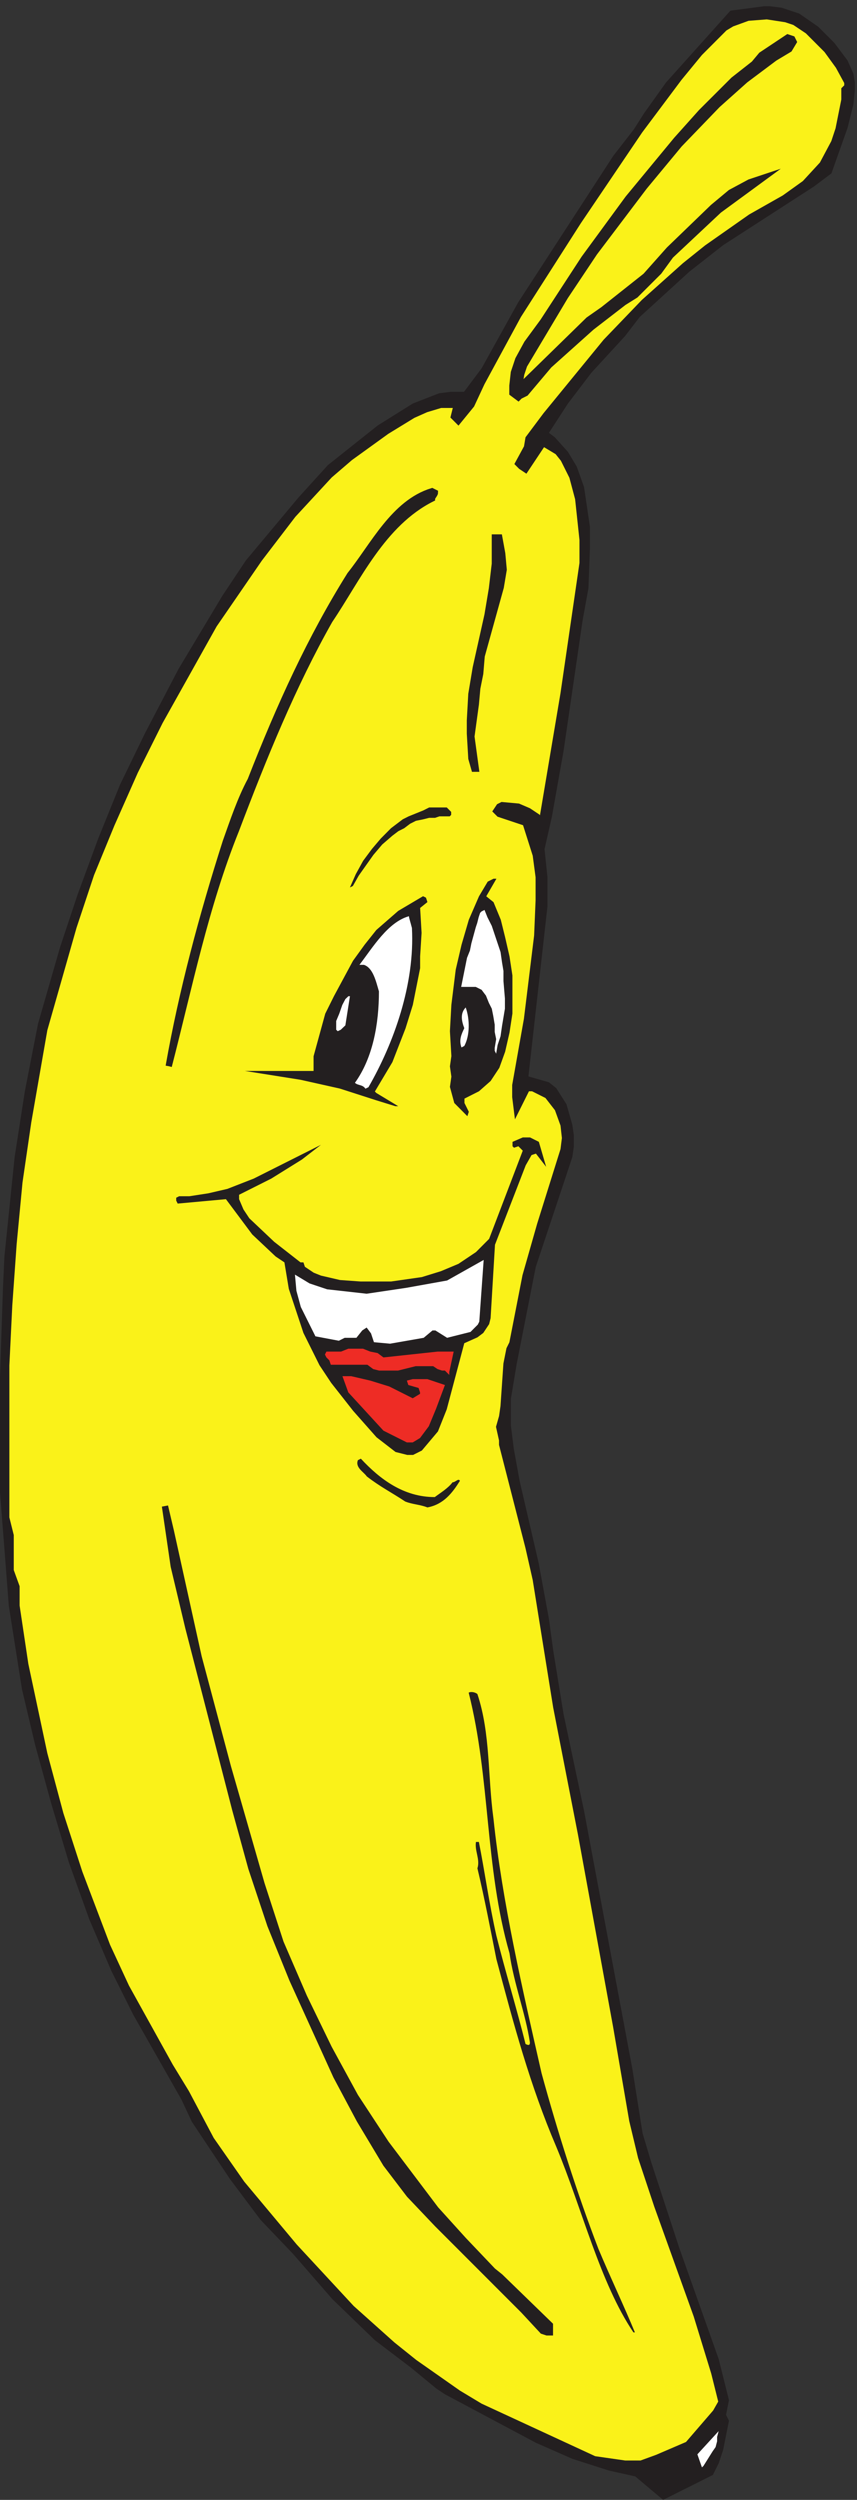
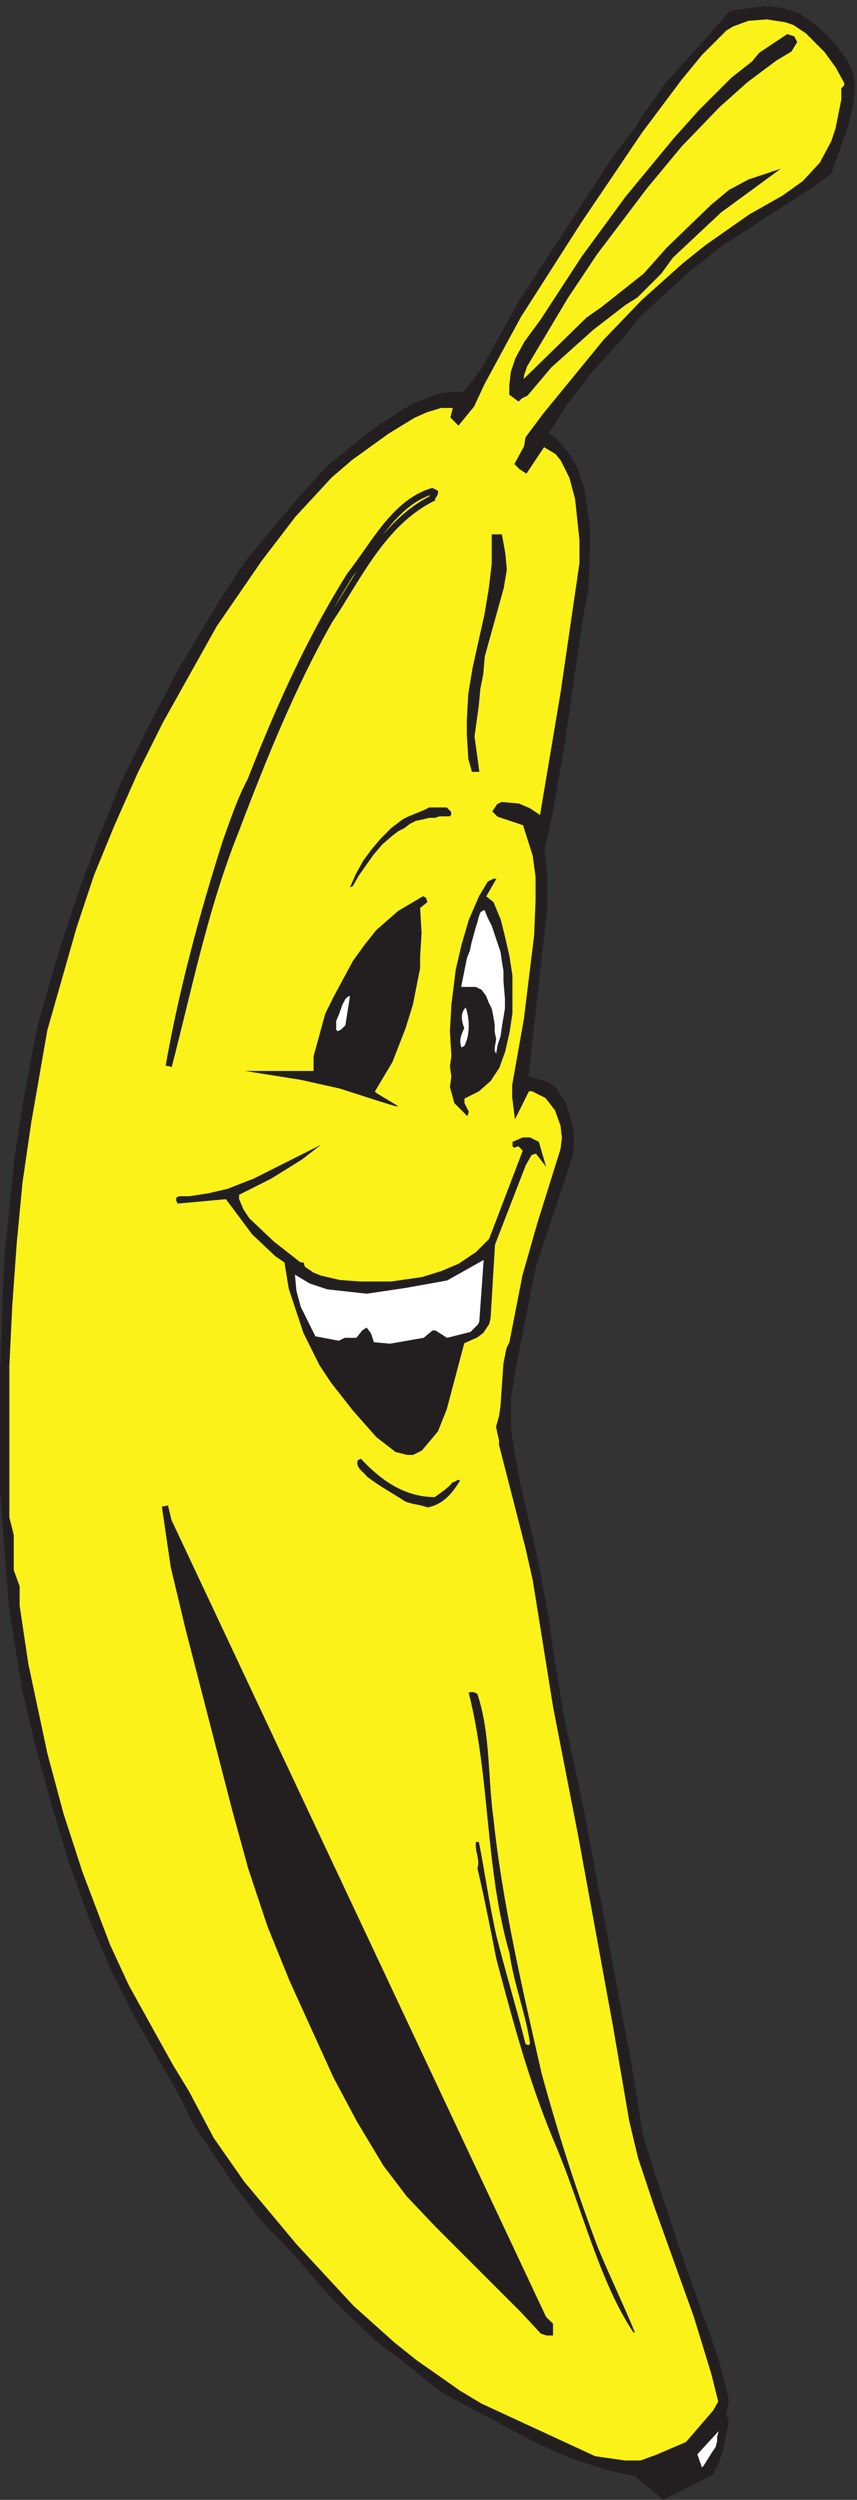
<svg xmlns="http://www.w3.org/2000/svg" xml:space="preserve" width="136.8" height="399">
  <rect width="100%" height="100%" fill="#333333" stroke="none" />
  <path d="m795.852-.5 59.734 29.91 7.027 14.07 5.27 15.829L874.91 94.5l-3.512 7.039 3.512 17.59-12.297 49.262L815.18 302.09l-33.383 102.039-10.539 35.18-12.297 77.41-57.977 309.633-24.597 116.109-12.297 75.649-5.274 38.7-12.296 66.86-22.836 98.52-7.032 38.7-3.511 28.15v31.66l7.027 42.23 22.84 116.11 43.922 131.94 1.754 12.32v14.07l-1.754 12.32-7.028 24.62-12.3 19.36-8.786 7.03-24.593 7.04 22.84 204.07V1947l-3.516 33.43 8.785 38.7 14.055 79.17 22.84 156.57 7.027 38.7 1.758 47.5v26.39l-7.028 47.5-8.785 24.63-10.543 17.59-15.808 17.6-7.032 5.27 22.84 35.19 28.11 36.94 40.41 43.99 17.566 22.87 59.735 54.53 40.406 31.67 108.926 70.37 21.082 15.84 19.329 54.53 7.02 28.15 1.76 17.59v8.8l-1.76 10.55-7.02 15.84-15.82 21.11-19.322 19.35-22.84 15.83-21.082 7.04-14.054 1.76h-7.028l-40.406-5.28-77.301-86.2-26.351-36.95-12.301-19.35-24.594-31.67-114.195-175.92-43.922-79.17-21.082-28.14h-15.813l-14.054-1.77-31.621-12.31-42.168-26.39-59.731-47.5-35.137-38.7-63.246-75.65-28.113-42.22-52.703-87.96-40.406-77.41-29.867-61.58-26.352-65.09-24.598-66.85-21.082-63.33-26.351-91.49-15.813-80.92-12.297-79.17-12.3-119.63-1.754-38.7L0 1347.09v-138.98l5.27-66.85 5.273-68.61 15.809-100.279 15.812-66.851 19.324-70.372 21.082-70.367 24.598-68.609 26.352-61.582 26.351-52.781 57.977-102.028 12.3-26.39 45.676-68.61 36.895-49.261 38.652-40.461 47.434-54.539 50.949-49.258 43.922-33.43 29.867-24.633 10.539-7.027 108.926-58.063 43.922-19.347 43.918-14.07 31.625-7.044L795.852-.5" style="fill:#231f20;fill-opacity:1;fill-rule:evenodd;stroke:none" transform="matrix(.133 0 0 -.133 0 398.933)" />
  <path d="m844.285 40.238 5.465 8.703 5.465 8.7 3.64 5.218 1.825 6.961v5.22L862.5 82 837 54.16l5.465-15.66 1.82 1.738" style="fill:#fff;fill-opacity:1;fill-rule:evenodd;stroke:none" transform="matrix(.133 0 0 -.133 0 398.933)" />
  <path d="M750.141 43h19.312l19.313 7.04 36.867 15.839 33.359 38.711 7.024 12.32-8.782 35.192-21.066 68.628-47.402 131.981-19.313 58.07-10.535 44-19.313 112.617-42.132 230.532-29.848 153.09-24.578 153.1-8.777 38.72-31.602 123.18v5.28l-3.512 15.83 3.512 12.32 1.754 12.32 3.512 51.03 3.511 17.6 3.512 7.04 15.801 80.95 17.555 61.59 28.089 89.74 1.758 14.08-1.758 15.84-7.019 19.36-12.293 15.83-17.555 8.8h-7.023L620.223 1669l-1.754 14.07v14.08l14.043 79.19 12.289 100.31 1.758 42.23v28.15l-3.512 26.4-12.289 38.71-31.602 10.56-3.511 3.52 3.511 5.28 3.512 1.76 19.309-1.76 12.293-5.28 10.531-7.04 5.269-8.79L676.402 2167l22.825 156.62v28.15l-5.266 49.28-7.023 26.39-10.536 21.12-7.019 8.8-17.559 10.56-21.066-31.68-5.27 3.52-3.511 3.52 10.535 19.36 1.758 10.56 21.066 28.15 71.98 87.99 45.649 47.51 49.16 43.99 26.332 21.12 52.672 36.96 40.379 22.87 24.578 17.6 21.066 22.88 14.048 26.39 5.26 15.84 7.03 35.2v12.31l3.51 3.52v5.28l-10.54 19.36-14.038 19.36-22.824 22.87-15.801 10.56-10.535 3.52-22.824 3.52-22.821-1.76-19.312-7.04-8.782-5.28-29.843-29.91-24.578-29.92-47.407-63.35-73.734-109.1-71.984-112.62-43.891-80.95-12.289-26.4-15.801-19.36-5.266 5.28 3.512 14.08H528.93l-17.559-5.28-15.801-7.04-31.601-19.35-43.891-31.68-24.578-21.12-43.891-47.51-40.382-52.79-54.422-79.19-64.961-116.14-29.848-59.84-28.09-63.34-24.578-59.84-21.066-63.35-35.114-123.18-19.312-110.86-10.535-72.15-7.024-73.91-5.265-73.91-3.512-72.15v-183.01l5.266-21.12v-42.23l7.023-19.36v-22.87l10.535-70.39 22.824-107.349 19.313-72.152 22.82-70.387 33.36-87.981 22.824-49.281 52.668-95.019 19.312-31.68 29.844-56.313 36.871-52.789 63.203-75.668 68.473-73.91 49.156-43.992 26.336-21.117 52.668-36.953 26.336-15.84 136.941-63.348L750.141 43" style="fill:#faf219;fill-opacity:1;fill-rule:evenodd;stroke:none" transform="matrix(.133 0 0 -.133 0 398.933)" />
  <path d="M750.141 43h19.312l19.313 7.04 36.867 15.839 33.359 38.711 7.024 12.32-8.782 35.192-21.066 68.628-47.402 131.981-19.313 58.07-10.535 44-19.313 112.617-42.132 230.532-29.848 153.09-24.578 153.1-8.777 38.72-31.602 123.18v5.28l-3.512 15.83 3.512 12.32 1.754 12.32 3.512 51.03 3.511 17.6 3.512 7.04 15.801 80.95 17.555 61.59 28.089 89.74 1.758 14.08-1.758 15.84-7.019 19.36-12.293 15.83-17.555 8.8h-7.023L620.223 1669l-1.754 14.07v14.08l14.043 79.19 12.289 100.31 1.758 42.23v28.15l-3.512 26.4-12.289 38.71-31.602 10.56-3.511 3.52 3.511 5.28 3.512 1.76 19.309-1.76 12.293-5.28 10.531-7.04 5.269-8.79L676.402 2167l22.825 156.62v28.15l-5.266 49.28-7.023 26.39-10.536 21.12-7.019 8.8-17.559 10.56-21.066-31.68-5.27 3.52-3.511 3.52 10.535 19.36 1.758 10.56 21.066 28.15 71.98 87.99 45.649 47.51 49.16 43.99 26.332 21.12 52.672 36.96 40.379 22.87 24.578 17.6 21.066 22.88 14.048 26.39 5.26 15.84 7.03 35.2v12.31l3.51 3.52v5.28l-10.54 19.36-14.038 19.36-22.824 22.87-15.801 10.56-10.535 3.52-22.824 3.52-22.821-1.76-19.312-7.04-8.782-5.28-29.843-29.91-24.578-29.92-47.407-63.35-73.734-109.1-71.984-112.62-43.891-80.95-12.289-26.4-15.801-19.36-5.266 5.28 3.512 14.08H528.93l-17.559-5.28-15.801-7.04-31.601-19.35-43.891-31.68-24.578-21.12-43.891-47.51-40.382-52.79-54.422-79.19-64.961-116.14-29.848-59.84-28.09-63.34-24.578-59.84-21.066-63.35-35.114-123.18-19.312-110.86-10.535-72.15-7.024-73.91-5.265-73.91-3.512-72.15v-183.01l5.266-21.12v-42.23l7.023-19.36v-22.87l10.535-70.39 22.824-107.349 19.313-72.152 22.82-70.387 33.36-87.981 22.824-49.281 52.668-95.019 19.312-31.68 29.844-56.313 36.871-52.789 63.203-75.668 68.473-73.91 49.156-43.992 26.336-21.117 52.668-36.953 26.336-15.84 136.941-63.348z" style="fill:none;stroke:#231f20;stroke-width:7.5;stroke-linecap:butt;stroke-linejoin:miter;stroke-miterlimit:10;stroke-dasharray:none;stroke-opacity:1" transform="matrix(.133 0 0 -.133 0 398.933)" />
-   <path d="M656.488 200.5H660v8.789l-59.727 58.016-8.785 7.031-35.133 36.918-33.375 36.918-59.726 79.105-36.891 56.258-31.617 58.012-29.863 61.531-28.106 65.043-22.839 70.32-40.403 140.637-35.133 131.852-33.375 151.18L198 1192l10.539-72.08 17.566-73.83 56.215-217.992 19.325-70.321 22.835-68.558 26.348-65.047 52.699-116.027 28.11-52.739 31.617-52.738 28.105-36.918 33.379-35.16 103.641-103.719 22.84-24.613 5.269-1.758" style="fill:#231f20;fill-opacity:1;fill-rule:evenodd;stroke:none" transform="matrix(.133 0 0 -.133 0 398.933)" />
+   <path d="M656.488 200.5H660v8.789L198 1192l10.539-72.08 17.566-73.83 56.215-217.992 19.325-70.321 22.835-68.558 26.348-65.047 52.699-116.027 28.11-52.739 31.617-52.738 28.105-36.918 33.379-35.16 103.641-103.719 22.84-24.613 5.269-1.758" style="fill:#231f20;fill-opacity:1;fill-rule:evenodd;stroke:none" transform="matrix(.133 0 0 -.133 0 398.933)" />
  <path d="M656.488 200.5H660v8.789l-59.727 58.016-8.785 7.031-35.133 36.918-33.375 36.918-59.726 79.105-36.891 56.258-31.617 58.012-29.863 61.531-28.106 65.043-22.839 70.32-40.403 140.637-35.133 131.852-33.375 151.18L198 1192l10.539-72.08 17.566-73.83 56.215-217.992 19.325-70.321 22.835-68.558 26.348-65.047 52.699-116.027 28.11-52.739 31.617-52.738 28.105-36.918 33.379-35.16 103.641-103.719 22.84-24.613z" style="fill:none;stroke:#231f20;stroke-width:7.5;stroke-linecap:butt;stroke-linejoin:miter;stroke-miterlimit:10;stroke-dasharray:none;stroke-opacity:1" transform="matrix(.133 0 0 -.133 0 398.933)" />
  <path d="M762 200.5c-12.25 29.867-29.75 66.762-43.75 100.141-26.25 68.515-49 140.547-68.25 210.82-22.75 100.141-47.25 205.555-57.75 305.691-7 50.95-3.5 101.899-19.25 149.336-1.75 1.754-7 3.512-10.5 1.754 26.25-103.652 19.25-209.062 49-312.719 5.25-36.894 19.25-72.031 24.5-107.168 0-3.511-1.75-3.511-5.25-1.757-10.5 42.168-24.5 87.843-35 130.007-8.75 38.653-14 77.301-21 112.442h-3.5c-1.75-10.543 5.25-21.086 1.75-31.625 8.75-36.895 15.75-73.789 22.75-108.926 21-79.058 40.25-151.09 71.75-224.875C699 348.074 720 260.234 760.25 200.5H762m-249.043 990c19.523 3.55 30.172 17.73 39.043 31.91-1.773 3.54-5.324-1.77-8.871-1.77-5.324-7.09-14.199-12.41-21.297-17.73-37.269 0-65.664 21.27-88.734 46.09l-3.547-1.77c-3.551-8.87 7.097-14.18 10.644-19.5 15.973-12.41 30.172-19.5 46.145-30.14 8.871-3.54 17.746-3.54 26.617-7.09m-24.176 63h7.02l10.527 5.29 19.305 22.93 10.531 26.46 21.059 79.37 15.797 7.06 7.019 5.29 7.02 10.58 1.754 7.06 5.265 88.19 36.852 95.25 7.019 12.35 5.266 1.77 12.285-15.88-8.773 29.99-10.532 5.29h-8.773l-12.285-5.29v-5.29l1.754-1.77 5.265 1.77 5.266-5.29-40.363-105.84-15.797-15.87-21.059-14.12-21.058-8.82-22.817-7.05-36.851-5.29h-36.856l-24.566 1.76-22.817 5.3-8.773 3.52-10.531 7.06-1.754 5.29h-3.508l-31.59 24.7-29.836 28.21-7.019 10.59-5.266 12.35v5.29l38.609 19.4 36.856 22.93 22.812 17.64-80.726-40.57-31.59-12.34-22.813-5.3-22.816-3.52h-12.281l-3.512-1.77v-3.53l1.754-3.52 57.914 5.29 31.59-42.34 28.078-26.45 10.531-7.06 5.262-31.75 17.551-52.92 19.304-38.8 14.039-21.17 26.325-33.51 28.078-31.75 22.816-17.64 14.039-3.53" style="fill:#231f20;fill-opacity:1;fill-rule:evenodd;stroke:none" transform="matrix(.133 0 0 -.133 0 398.933)" />
-   <path d="M488.313 1268.5h7.031l8.785 5.3 10.543 14.13 8.785 21.2L534 1337.4l-21.086 7.06h-17.57l-7.031-1.76 1.757-5.3 12.301-3.53 1.758-5.3v-1.77l-8.785-5.3-28.114 14.13-22.843 7.07-22.844 5.3H411l7.027-19.43 21.086-22.97 21.086-22.97 28.114-14.13m50.921 84.5 5.266 24.5h-19.312l-64.961-7-7.024 5.25-8.777 1.75-8.778 3.5H418.09l-8.777-3.5h-17.559L390 1374l1.754-3.5 3.512-3.5 1.757-5.25h43.891l7.024-5.25 7.023-1.75h22.824l21.067 5.25h21.07l5.266-3.5 5.265-1.75h3.512l5.269-5.25v3.5" style="fill:#ee2c25;fill-opacity:1;fill-rule:evenodd;stroke:none" transform="matrix(.133 0 0 -.133 0 398.933)" />
  <path d="m468.129 1387 40.383 7.05 10.535 8.82h3.512l14.046-8.82 28.094 7.06 8.778 8.81 1.757 3.53 5.266 74.05-43.895-24.68-49.164-8.82-47.406-7.05-47.406 5.29-21.07 7.05-8.782 5.29-8.777 5.29 1.754-19.4 5.269-19.39 12.29-24.69 5.269-10.57 28.094-5.29 7.023 3.52h14.047l7.02 8.82 5.269 3.52 5.266-7.05 3.512-10.58 19.316-1.76" style="fill:#fff;fill-opacity:1;fill-rule:evenodd;stroke:none" transform="matrix(.133 0 0 -.133 0 398.933)" />
  <path d="m560.93 1660 1.746 5.28-5.235 10.55v5.28l17.442 8.8 13.953 12.31 10.465 15.83 6.976 19.36 5.235 22.87 3.488 22.87v45.74l-3.488 22.87-5.235 22.87-5.23 21.11-8.723 21.11-8.719 7.04 12.208 21.11h-3.489l-6.976-3.52-10.465-17.59-12.207-28.15-8.723-29.91-6.976-29.9-5.231-42.23-1.746-31.66 1.746-29.91-1.746-12.31 1.746-12.32-1.746-12.32 5.234-19.35L560.93 1660m-86.473 12h3.504l-26.281 15.86-1.75 1.76 21.023 35.25 15.766 40.53 8.761 28.19 8.758 44.06v14.1l1.754 28.2-1.754 29.95 8.762 7.05-1.754 5.29-3.504 1.76-29.781-17.62-26.281-22.91-14.016-17.62-14.016-19.39-22.777-42.29-10.512-21.15-14.015-51.1v-17.63H294l66.574-10.57 47.305-10.57 43.801-14.1 22.777-7.05" style="fill:#231f20;fill-opacity:1;fill-rule:evenodd;stroke:none" transform="matrix(.133 0 0 -.133 0 398.933)" />
-   <path d="M442.199 1694.77c30.602 53.08 55.801 123.85 52.199 191.08-1.796 7.07-3.597 12.38-3.597 14.15-25.199-7.08-43.199-37.15-59.403-58.38h5.403c10.801-3.54 14.398-19.47 18-31.85 0-38.92-7.199-79.62-28.801-109.69 3.602-3.54 9-1.77 12.602-7.08l3.597 1.77" style="fill:#fff;fill-opacity:1;fill-rule:evenodd;stroke:none" transform="matrix(.133 0 0 -.133 0 398.933)" />
-   <path d="M202.5 1720c24.578 95.05 43.887 191.86 80.754 283.39 33.351 88.01 68.465 174.26 112.351 251.71 33.356 49.29 63.196 116.18 122.883 146.1 0 1.76 3.512 5.28 3.512 7.04l-3.512 1.76c-45.64-14.08-70.218-65.13-98.308-100.33-47.399-75.69-84.262-156.66-119.371-246.43-12.289-22.88-21.067-49.29-29.844-73.93-28.09-88.01-52.664-179.54-68.465-269.31" style="fill:#231f20;fill-opacity:1;fill-rule:evenodd;stroke:none" transform="matrix(.133 0 0 -.133 0 398.933)" />
  <path d="M202.5 1720c24.578 95.05 43.887 191.86 80.754 283.39 33.351 88.01 68.465 174.26 112.351 251.71 33.356 49.29 63.196 116.18 122.883 146.1 0 1.76 3.512 5.28 3.512 7.04l-3.512 1.76c-45.64-14.08-70.218-65.13-98.308-100.33-47.399-75.69-84.262-156.66-119.371-246.43-12.289-22.88-21.067-49.29-29.844-73.93-28.09-88.01-52.664-179.54-68.465-269.31" style="fill:none;stroke:#231f20;stroke-width:7.5;stroke-linecap:butt;stroke-linejoin:miter;stroke-miterlimit:10;stroke-dasharray:none;stroke-opacity:1" transform="matrix(.133 0 0 -.133 0 398.933)" />
  <path d="m595.5 1735 1.75 10.45 3.5 10.46 1.75 12.2 1.75 10.45 1.75 10.46v12.19l-1.75 20.91v12.2l-1.75 10.45-1.75 12.2-3.5 10.46-3.5 10.45-3.5 10.45-5.25 10.46-3.5 8.71-3.5-1.74-1.75-1.74-1.75-5.23-1.75-6.97-1.75-5.23-5.25-19.16-1.75-8.72-3.5-8.71-3.5-17.43-3.5-17.42H571l7-3.48 5.25-6.97 3.5-8.72 3.5-6.96 1.75-8.72 1.75-10.45v-8.71l1.75-8.71-1.75-10.46v-3.49l1.75-3.48m-38.25 9.28c6.75 12.44 6.75 32 1.688 46.22-6.75-7.11-5.063-16-1.688-24.89-3.375-7.11-6.75-14.22-3.375-23.11l3.375 1.78M409 1763.75l1.832 1.75 3.668 3.5 5.5 35h-1.832l-3.668-3.5-1.832-3.5-1.836-3.5-3.664-10.5-3.668-8.75v-10.5l1.832-1.75 3.668 1.75" style="fill:#fff;fill-opacity:1;fill-rule:evenodd;stroke:none" transform="matrix(.133 0 0 -.133 0 398.933)" />
  <path d="m423.523 1936.28 7.043 12.44 8.805 12.45 8.805 12.44 10.562 12.44 12.328 10.67 7.043 5.33 7.043 3.56 7.043 5.34 7.043 3.55 8.805 1.78 7.043 1.77h7.043l5.285 1.78h12.324l1.762 1.78v3.56l-1.762 1.78-1.761 1.77-1.758 1.78h-21.133l-7.043-3.55-8.805-3.56-8.804-3.56-7.043-3.55-14.086-10.67-12.328-12.44-10.563-12.45-10.566-14.22-8.805-16-7.043-16 3.523 1.78M571.043 2077l-5.281 38.64 5.281 38.64 1.762 19.32 3.519 17.56 1.762 21.08 22.891 82.55 3.523 21.07-1.762 19.32-3.519 19.32h-5.285v-31.61l-3.52-29.86-5.285-31.62-14.086-63.22-5.281-31.62-1.762-31.61v-15.81l1.762-29.86 3.519-12.29h1.762" style="fill:#231f20;fill-opacity:1;fill-rule:evenodd;stroke:none" transform="matrix(.133 0 0 -.133 0 398.933)" />
  <path d="m571.043 2077-5.281 38.64 5.281 38.64 1.762 19.32 3.519 17.56 1.762 21.08 22.891 82.55 3.523 21.07-1.762 19.32-3.519 19.32h-5.285v-31.61l-3.52-29.86-5.285-31.62-14.086-63.22-5.281-31.62-1.762-31.61v-15.81l1.762-29.86 3.519-12.29z" style="fill:none;stroke:#231f20;stroke-width:7.5;stroke-linecap:butt;stroke-linejoin:miter;stroke-miterlimit:10;stroke-dasharray:none;stroke-opacity:1" transform="matrix(.133 0 0 -.133 0 398.933)" />
  <path d="m623.789 2524.26 7.031 3.51 28.125 33.36 50.977 45.66 38.672 29.85 14.062 8.79 28.125 28.09 14.063 19.32 58.008 54.44 52.734 38.63-15.82-5.27-22.852-12.28-21.094-17.57-52.734-50.92-14.063-15.81-14.062-15.8-50.977-40.39-17.578-12.3-79.101-77.27-3.516 1.76 1.758 10.54 3.516 10.53 49.218 82.54 35.157 52.69 59.765 79.02 42.188 50.92 45.703 47.42 33.398 29.85 35.156 26.34 17.579 10.54 5.273 8.78-1.758 3.51-5.273 1.76-31.641-21.07-8.789-10.54-24.609-19.32-38.672-38.63-29.883-33.37-58.008-70.24-52.734-72-49.219-75.51-19.336-26.34-10.547-19.32-5.273-15.8-1.758-15.81v-8.78l7.031-5.27 1.758 1.76" style="fill:#231f20;fill-opacity:1;fill-rule:evenodd;stroke:none" transform="matrix(.133 0 0 -.133 0 398.933)" />
  <path d="m623.789 2524.26 7.031 3.51 28.125 33.36 50.977 45.66 38.672 29.85 14.062 8.79 28.125 28.09 14.063 19.32 58.008 54.44 52.734 38.63-15.82-5.27-22.852-12.28-21.094-17.57-52.734-50.92-14.063-15.81-14.062-15.8-50.977-40.39-17.578-12.3-79.101-77.27-3.516 1.76 1.758 10.54 3.516 10.53 49.218 82.54 35.157 52.69 59.765 79.02 42.188 50.92 45.703 47.42 33.398 29.85 35.156 26.34 17.579 10.54 5.273 8.78-1.758 3.51-5.273 1.76-31.641-21.07-8.789-10.54-24.609-19.32-38.672-38.63-29.883-33.37-58.008-70.24-52.734-72-49.219-75.51-19.336-26.34-10.547-19.32-5.273-15.8-1.758-15.81v-8.78l7.031-5.27z" style="fill:none;stroke:#231f20;stroke-width:7.5;stroke-linecap:butt;stroke-linejoin:miter;stroke-miterlimit:10;stroke-dasharray:none;stroke-opacity:1" transform="matrix(.133 0 0 -.133 0 398.933)" />
</svg>